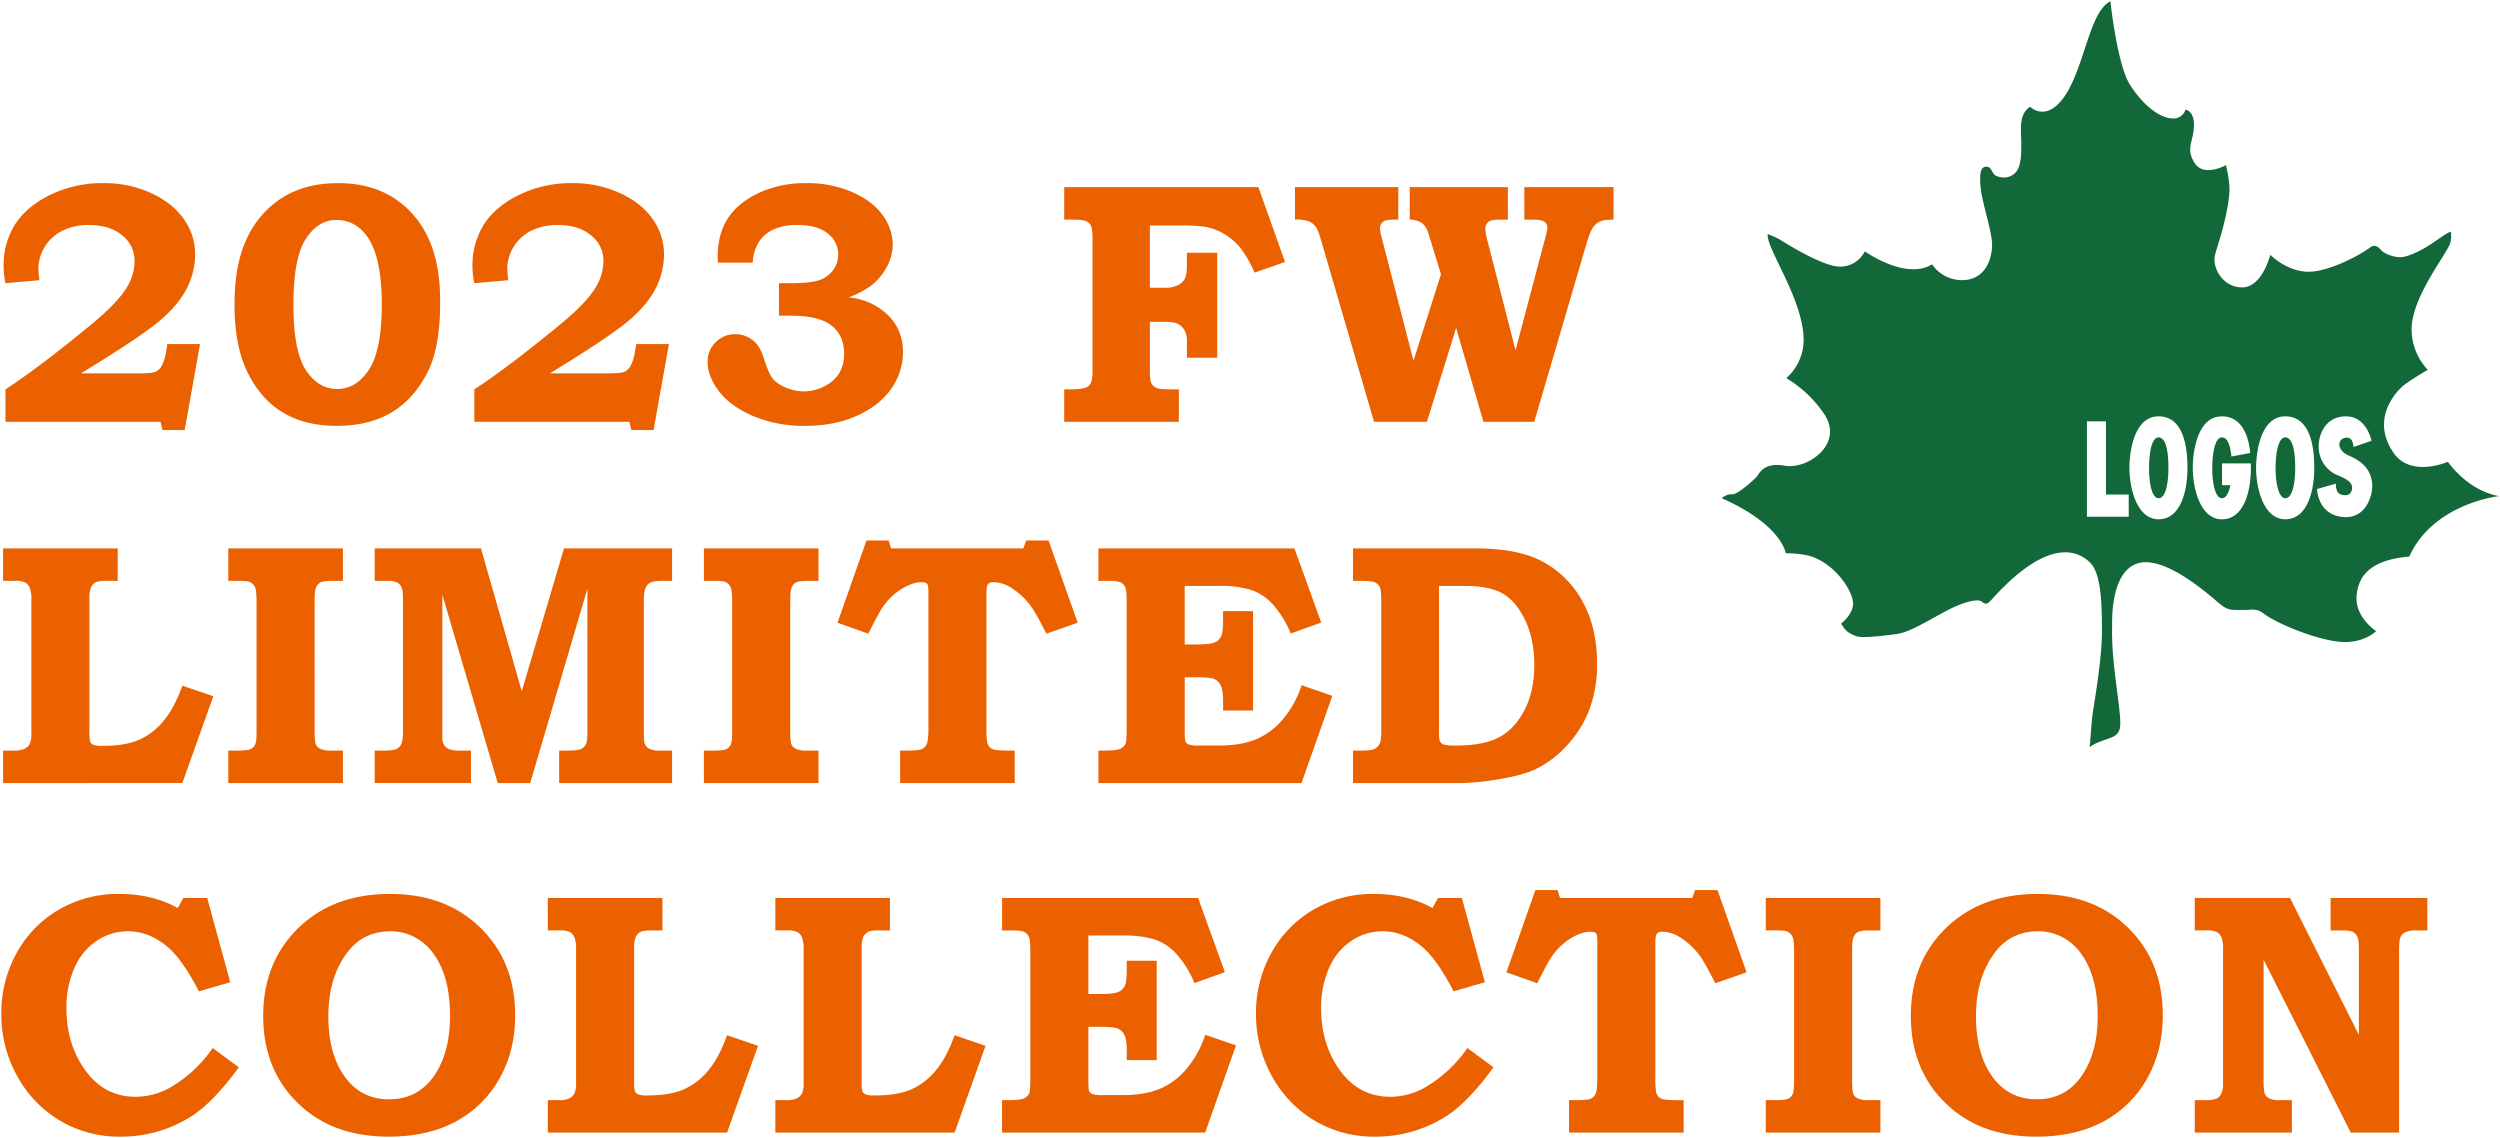
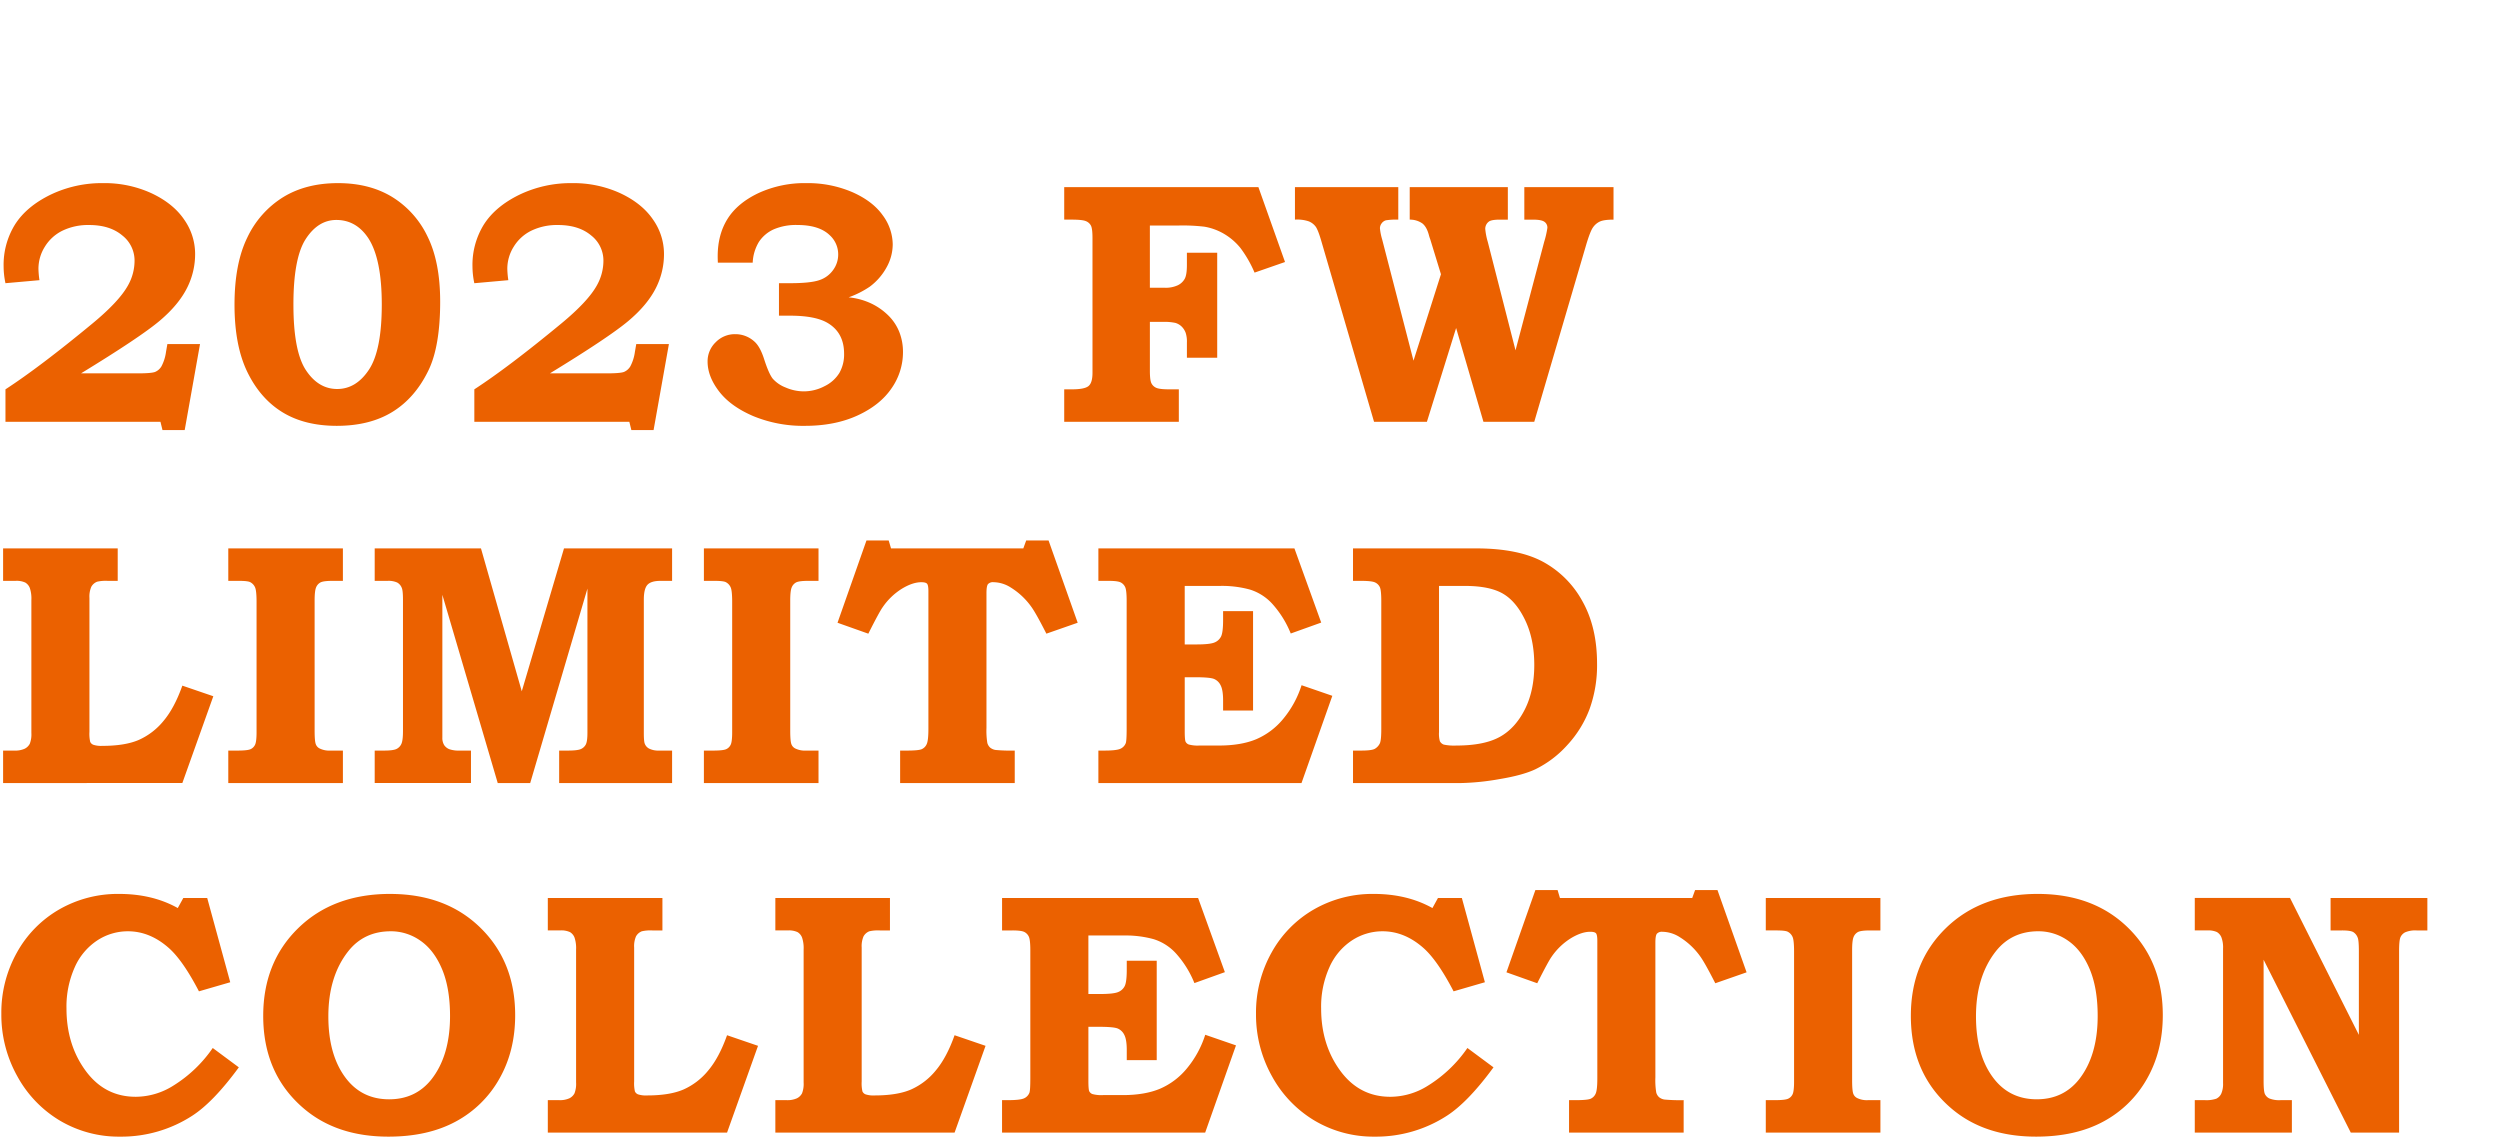
<svg xmlns="http://www.w3.org/2000/svg" width="1235" height="562" viewBox="0 0 1235 562">
  <defs>
    <style>
      .cls-1 {
        fill: #eb6100;
      }

      .cls-1, .cls-2 {
        fill-rule: evenodd;
      }

      .cls-2 {
        fill: #13683a;
      }
    </style>
  </defs>
  <path id="シェイプ_2" data-name="シェイプ 2" class="cls-1" d="M19.491,138.408L2.7,139.9a39.762,39.762,0,0,1-.914-8.227,37.817,37.817,0,0,1,5.655-20.815q5.653-8.847,17.418-14.623A58.52,58.52,0,0,1,51,90.465a55.485,55.485,0,0,1,23.9,5.026q10.682,5.03,16.087,13a29.462,29.462,0,0,1,5.4,16.784A36.954,36.954,0,0,1,92.571,141.9q-4.241,8.643-13.843,16.7t-38.7,25.842H67.961q6.817,0,8.647-.706a6.658,6.658,0,0,0,3.159-2.784,21.151,21.151,0,0,0,2.246-7.146l0.665-3.822H98.807l-7.566,42.46H80.267l-1-4.071H2.7V192.334q16.878-10.97,42.819-32.4,13.3-10.969,17.708-18.946a24.725,24.725,0,0,0,3.243-12.213,15.722,15.722,0,0,0-6.112-12.506q-6.11-5.112-16.337-5.11a29.052,29.052,0,0,0-13.136,2.784,21.028,21.028,0,0,0-8.73,7.935,20.476,20.476,0,0,0-3.161,10.885A43.164,43.164,0,0,0,19.491,138.408ZM166.979,90.465q15.463,0,26.648,6.771a46.2,46.2,0,0,1,17.5,19.443q6.316,12.672,6.319,32.28,0,22.1-5.819,34.067-6.57,13.545-17.751,20.44t-27.479,6.9q-15.88,0-26.813-6.689T122.249,183.9q-6.4-13.086-6.4-33.362,0-20.355,6.361-33.278A46.99,46.99,0,0,1,139.875,97.4Q151.181,90.466,166.979,90.465ZM188.6,150.456q0-22.72-6.734-32.922-5.986-8.874-15.715-8.872-8.979,0-15.09,9.371t-6.11,32.423q0,23.054,6.153,32.383t15.463,9.328q9.394,0,15.715-9.578T188.6,150.456Zm62.519-12.048-16.8,1.5a39.74,39.74,0,0,1-.915-8.227,37.819,37.819,0,0,1,5.655-20.815q5.654-8.847,17.418-14.623a58.518,58.518,0,0,1,26.147-5.774,55.482,55.482,0,0,1,23.9,5.026q10.681,5.03,16.088,13a29.467,29.467,0,0,1,5.4,16.784A36.962,36.962,0,0,1,324.2,141.9q-4.24,8.643-13.843,16.7t-38.7,25.842h27.934q6.818,0,8.647-.706a6.654,6.654,0,0,0,3.159-2.784,21.15,21.15,0,0,0,2.247-7.146l0.665-3.822h16.129l-7.566,42.46H311.891l-1-4.071H234.32V192.334q16.878-10.97,42.819-32.4,13.3-10.969,17.708-18.946a24.723,24.723,0,0,0,3.243-12.213,15.723,15.723,0,0,0-6.112-12.506q-6.11-5.112-16.336-5.11a29.055,29.055,0,0,0-13.137,2.784,21.031,21.031,0,0,0-8.729,7.935,20.468,20.468,0,0,0-3.161,10.885A43.214,43.214,0,0,0,251.115,138.408Zm120.719-8.642H354.623q-0.084-1.911-.083-3.158,0-10.716,4.868-18.487t15.23-12.713a54.365,54.365,0,0,1,23.677-4.943,55.724,55.724,0,0,1,22.72,4.445q10.069,4.447,15.02,11.425a24.561,24.561,0,0,1,4.952,14.375,23.527,23.527,0,0,1-3.075,11.425,29.414,29.414,0,0,1-8.315,9.513,45.781,45.781,0,0,1-10.392,5.235,33.687,33.687,0,0,1,11.141,3.033,31.011,31.011,0,0,1,8.521,5.982,23.685,23.685,0,0,1,5.4,8.185,26.907,26.907,0,0,1,1.788,9.888,31.136,31.136,0,0,1-5.658,17.863q-5.659,8.31-16.81,13.42t-25.879,5.111a64.469,64.469,0,0,1-25.629-4.819q-11.235-4.82-16.893-12.215t-5.657-14.707a13.02,13.02,0,0,1,4-9.556,13.168,13.168,0,0,1,9.657-3.987,13.9,13.9,0,0,1,9.572,3.738q2.663,2.412,4.579,8.225,2.413,7.563,4.37,10.013a16.261,16.261,0,0,0,6.367,4.362,22.4,22.4,0,0,0,8.992,1.912,22.011,22.011,0,0,0,10.28-2.576,17.523,17.523,0,0,0,7.283-6.522,18.394,18.394,0,0,0,2.332-9.516q0-10.22-7.9-15.038-6.069-3.739-18.873-3.738h-5.4V139.9h5.4q10.143,0,14.507-1.5a13.5,13.5,0,0,0,6.86-5.027,12.919,12.919,0,0,0,2.494-7.6,12.784,12.784,0,0,0-4.156-9.555q-5.238-5.067-15.964-5.068a27.81,27.81,0,0,0-11.764,2.16,17.235,17.235,0,0,0-7.233,6.107A21.538,21.538,0,0,0,371.834,129.766ZM525.722,92.459h95.934L634.8,129.435l-15.049,5.234a58.111,58.111,0,0,0-6.983-12.173,29.771,29.771,0,0,0-7.9-6.855,28.436,28.436,0,0,0-9.893-3.656,92,92,0,0,0-12.638-.582h-14.3v30.744h7.315a14.165,14.165,0,0,0,6.527-1.247,7.756,7.756,0,0,0,3.409-3.24q1.038-1.995,1.04-6.648v-6.148H601.3v51.847H586.332v-7.477a14.1,14.1,0,0,0-.583-4.736,8.4,8.4,0,0,0-2.078-3.241,7.458,7.458,0,0,0-3.035-1.744,25.612,25.612,0,0,0-6.194-.5h-6.4v24.345q0,4.405.748,5.943a4.729,4.729,0,0,0,2.411,2.284q1.662,0.748,6.4.748h4.739v16.037H525.722V192.334h3.762q6.273,0,8.239-1.621t1.966-6.522V117.552q0-4.569-.753-6.065a4.756,4.756,0,0,0-2.51-2.244q-1.757-.748-6.942-0.748h-3.762V92.459Zm113.982,0h51.048V108.5a32.2,32.2,0,0,0-6.11.332,3.935,3.935,0,0,0-2.078,1.455,4.018,4.018,0,0,0-.873,2.534,28.654,28.654,0,0,0,1.079,5.4l15.5,59.955,13.564-42.7-5.29-17.258a19.181,19.181,0,0,1-.665-2.077q-1.082-4.069-3.242-5.775a10.64,10.64,0,0,0-6.235-1.869V92.459h48.47V108.5h-3.913q-4.248,0-5.5,1a4.41,4.41,0,0,0-1.746,3.576,32.774,32.774,0,0,0,1.246,6.4l13.708,53.584,14.16-53.588a45.537,45.537,0,0,0,1.58-6.9,3.461,3.461,0,0,0-1.5-3.033q-1.5-1.038-5.653-1.038h-4.24V92.459h44.065V108.5q-4.74,0-6.776.956a8.474,8.474,0,0,0-3.41,2.949q-1.371,1.993-3.284,8.393l-25.69,87.578H732.822l-13.5-46.337-14.433,46.337H678.781L652.84,119.464q-1.663-5.815-2.909-7.521a7.945,7.945,0,0,0-3.452-2.617,17.922,17.922,0,0,0-6.775-.831V92.459ZM1.532,270.91H58.15v16.036H53.193a19.1,19.1,0,0,0-5.207.416,5.6,5.6,0,0,0-2.894,2.534,12.169,12.169,0,0,0-.908,5.442v66.223a18.136,18.136,0,0,0,.373,4.9,2.835,2.835,0,0,0,1.538,1.454,12.291,12.291,0,0,0,4.489.541q11.142,0,17.918-2.908A33.187,33.187,0,0,0,80.724,356.2q5.444-6.438,9.353-17.492l15.3,5.236-15.3,42.875H1.532V370.786H7.07a11.286,11.286,0,0,0,5.123-.915,5.709,5.709,0,0,0,2.521-2.451,12.891,12.891,0,0,0,.786-5.36V296.419a16.442,16.442,0,0,0-.786-5.983,5.383,5.383,0,0,0-2.232-2.658,10.289,10.289,0,0,0-4.834-.832H1.532V270.91Zm111.24,0h56.619v16.036h-5.155q-4.488,0-5.945.79a4.817,4.817,0,0,0-2.161,2.493q-0.709,1.7-.708,6.523V360.9q0,5.235.583,6.73a3.823,3.823,0,0,0,2,2.161,10.825,10.825,0,0,0,5.237,1h6.154v16.036H112.772V370.786h4.6q4.937,0,6.44-.708a4.464,4.464,0,0,0,2.216-2.243q0.712-1.537.713-6.107v-64.4q0-5.4-.713-7.1a5.206,5.206,0,0,0-2.382-2.618q-1.173-.664-5.687-0.665h-5.186V270.91Zm72.33,0H237.6L257.754,341.5l20.859-70.588h53.4v16.036h-5.735q-4.659,0-6.444,1.954t-1.787,7.352V362.06q0,4.32.5,5.4a4.546,4.546,0,0,0,2.078,2.327,10.063,10.063,0,0,0,4.823,1h6.567v16.036H276.224V370.786h4.323q4.738,0,6.4-.748a4.947,4.947,0,0,0,2.453-2.285q0.788-1.537.79-5.693V290.769l-28.268,96.053H245.878l-27.354-92.979V364.3a6.782,6.782,0,0,0,.873,3.739,5.53,5.53,0,0,0,2.494,2.035,13.936,13.936,0,0,0,5.2.708h5.571v16.036H185.1V370.786h4.683q4.431,0,6.064-.79a5.038,5.038,0,0,0,2.424-2.493q0.795-1.7.8-6.274V296.252q0-4.486-.585-5.816a5.132,5.132,0,0,0-2.258-2.658,10.317,10.317,0,0,0-4.767-.832H185.1V270.91Zm162.622,0h56.618v16.036h-5.154q-4.488,0-5.945.79a4.817,4.817,0,0,0-2.161,2.493q-0.71,1.7-.708,6.523V360.9q0,5.235.583,6.73a3.823,3.823,0,0,0,2,2.161,10.826,10.826,0,0,0,5.238,1h6.152v16.036H347.724V370.786h4.6q4.937,0,6.44-.708a4.464,4.464,0,0,0,2.216-2.243q0.713-1.537.713-6.107v-64.4q0-5.4-.713-7.1a5.2,5.2,0,0,0-2.383-2.618q-1.172-.664-5.686-0.665h-5.186V270.91ZM428.034,267H439.01l1.162,3.906h65.351L506.936,267h11.057l14.384,40.632-15.464,5.4q-5.157-10.136-7.4-13.212a35.2,35.2,0,0,0-10.142-9.556,16.29,16.29,0,0,0-8.564-2.658,3.315,3.315,0,0,0-2.743.956q-0.748.956-.748,4.362v66.639a37.715,37.715,0,0,0,.417,7.4,4.742,4.742,0,0,0,1.421,2.369,5.5,5.5,0,0,0,2.761,1.162,83.59,83.59,0,0,0,9.367.292v16.036H444.663V370.786h3.428q5.688,0,7.278-.708a4.834,4.834,0,0,0,2.425-2.493q0.836-1.785.837-7.436V292.015q0-2.908-.665-3.655t-2.828-.749q-4.323,0-9.643,3.241a32.124,32.124,0,0,0-9.479,9.139q-1.665,2.328-7.068,13.046l-15.214-5.4ZM542.6,270.91h96.85l13.23,36.643-15.049,5.4a49.426,49.426,0,0,0-8.938-14.458,24.894,24.894,0,0,0-11.307-7.271,52.343,52.343,0,0,0-14.426-1.786H585.252v28.916h5.82q6.567,0,8.855-.956a6.124,6.124,0,0,0,3.283-2.991q1-2.036,1-8.1v-4.4h14.8v49.105h-14.8V346q0-5.094-1.206-7.432a6.385,6.385,0,0,0-3.283-3.174q-2.079-.834-9.23-0.836h-5.237v26.657q0,4.248.416,5.163a2.856,2.856,0,0,0,1.621,1.415,16.724,16.724,0,0,0,5.2.5h9.732q10.9,0,18.381-3.13a35.113,35.113,0,0,0,13.351-10.1,49.427,49.427,0,0,0,9.024-16.57l15.189,5.241-15.225,43.09H542.6V370.786h2.91q5.82,0,7.815-.833a5.03,5.03,0,0,0,2.827-2.907q0.414-1.247.416-7.062V296.835q0-5.151-.706-6.731a4.845,4.845,0,0,0-2.2-2.368q-1.5-.789-5.9-0.79H542.6V270.91Zm125.789,0h60.818q20.717,0,32.946,6.563a48.614,48.614,0,0,1,19.512,19.444q7.28,12.881,7.28,30.91a63.649,63.649,0,0,1-3.7,22.434,54.025,54.025,0,0,1-11.024,17.824,51.658,51.658,0,0,1-15.724,11.923q-6.327,2.993-17.93,4.9a120.328,120.328,0,0,1-18.6,1.911H668.389V370.786H672.4q5.1,0,6.692-.833a6.161,6.161,0,0,0,2.592-2.825q0.669-1.575.67-6.9V296.917q0-5.316-.713-6.855a4.77,4.77,0,0,0-2.34-2.326q-1.632-.789-6.9-0.79h-4.015V270.91Zm42.486,18.529v72.192a13.736,13.736,0,0,0,.416,4.5,3.458,3.458,0,0,0,1.954,1.709,24.545,24.545,0,0,0,6.193.456q13.635,0,21.326-4.2t12.43-13.489q4.738-9.284,4.738-22.107,0-12.656-4.448-22.024t-11.015-13.2q-6.57-3.829-18.791-3.831h-12.8ZM90.558,443.6h11.8l11.382,41.629-15.463,4.488q-7.732-14.874-14.549-21.106-9.48-8.559-20.537-8.558A27.517,27.517,0,0,0,48.1,464.535a30.681,30.681,0,0,0-11.141,13.211,47.442,47.442,0,0,0-4.116,20.44q0,17.867,9.436,30.744t24.736,12.879a35,35,0,0,0,18.707-5.567,65.42,65.42,0,0,0,19.372-18.531l12.887,9.557q-12.546,17.12-22.931,23.848A64.335,64.335,0,0,1,59.321,561.5,57,57,0,0,1,29.7,553.649,57.629,57.629,0,0,1,8.557,531.673,62.159,62.159,0,0,1,.666,500.845a60.716,60.716,0,0,1,7.683-30.287,55.5,55.5,0,0,1,20.936-21.311A58.019,58.019,0,0,1,58.821,441.6q16.533,0,29,6.98Zm102.16-1.993q27.6,0,44.689,16.785t17.086,43.123q0,17.7-7.815,31.409A53.9,53.9,0,0,1,225.1,554.065q-13.761,7.437-33.216,7.437-25.691,0-42.07-14.125-19.787-17.034-19.786-45.535,0-26.5,17.334-43.373T192.718,441.6Zm0.333,18.446q-13.221,0-21.035,9.887-9.811,12.464-9.811,32.157t9.145,31.158q7.9,9.806,20.869,9.8,13.051,0,20.869-9.8,9.228-11.715,9.228-31.325,0-13.791-3.949-23.183T207.683,464.7A25.222,25.222,0,0,0,193.051,460.048ZM270.618,443.6h56.619v16.038h-4.958a19.121,19.121,0,0,0-5.207.415,5.6,5.6,0,0,0-2.894,2.533,12.183,12.183,0,0,0-.908,5.444v66.223a18.143,18.143,0,0,0,.373,4.9,2.836,2.836,0,0,0,1.539,1.454,12.248,12.248,0,0,0,4.489.54q11.142,0,17.918-2.908a33.2,33.2,0,0,0,12.222-9.347q5.444-6.44,9.353-17.491l15.3,5.235-15.3,42.874H270.618V543.471h5.539a11.306,11.306,0,0,0,5.123-.914,5.72,5.72,0,0,0,2.521-2.451,12.894,12.894,0,0,0,.785-5.36V469.1a16.469,16.469,0,0,0-.785-5.983,5.387,5.387,0,0,0-2.233-2.657,10.273,10.273,0,0,0-4.833-.831h-6.117V443.6Zm112.4,0h56.619v16.038h-4.958a19.121,19.121,0,0,0-5.207.415,5.6,5.6,0,0,0-2.894,2.533,12.183,12.183,0,0,0-.908,5.444v66.223a18.143,18.143,0,0,0,.373,4.9,2.836,2.836,0,0,0,1.539,1.454,12.248,12.248,0,0,0,4.489.54q11.142,0,17.918-2.908a33.2,33.2,0,0,0,12.222-9.347q5.444-6.44,9.353-17.491l15.3,5.235-15.3,42.874H383.022V543.471h5.539a11.306,11.306,0,0,0,5.123-.914,5.713,5.713,0,0,0,2.52-2.451,12.874,12.874,0,0,0,.786-5.36V469.1a16.442,16.442,0,0,0-.786-5.983,5.38,5.38,0,0,0-2.232-2.657,10.273,10.273,0,0,0-4.833-.831h-6.117V443.6Zm111.99,0h96.85l13.23,36.644-15.05,5.4a49.432,49.432,0,0,0-8.937-14.457,24.875,24.875,0,0,0-11.307-7.27,52.267,52.267,0,0,0-14.426-1.786H537.664V491.04h5.82q6.567,0,8.855-.955a6.118,6.118,0,0,0,3.282-2.991q1-2.035,1-8.1v-4.4h14.8v49.1h-14.8v-5.009q0-5.094-1.206-7.433a6.389,6.389,0,0,0-3.283-3.174q-2.079-.834-9.23-0.836h-5.237V533.9q0,4.25.416,5.163a2.852,2.852,0,0,0,1.621,1.415,16.7,16.7,0,0,0,5.2.5h9.731q10.9,0,18.382-3.131a35.13,35.13,0,0,0,13.35-10.1,49.417,49.417,0,0,0,9.025-16.571l15.189,5.241-15.225,43.09H495.012V543.471h2.91q5.818,0,7.815-.831a5.04,5.04,0,0,0,2.827-2.908q0.414-1.248.416-7.063V469.52q0-5.151-.706-6.729a4.845,4.845,0,0,0-2.2-2.37q-1.5-.789-5.9-0.788h-5.154V443.6Zm215.35,0h11.8l11.382,41.629-15.463,4.488q-7.732-14.874-14.549-21.106-9.48-8.559-20.538-8.558a27.516,27.516,0,0,0-15.088,4.487,30.678,30.678,0,0,0-11.141,13.211,47.439,47.439,0,0,0-4.117,20.44q0,17.867,9.436,30.744t24.736,12.879a35,35,0,0,0,18.707-5.567A65.417,65.417,0,0,0,724.9,517.711l12.887,9.557q-12.546,17.12-22.931,23.848A64.335,64.335,0,0,1,679.125,561.5a57,57,0,0,1-29.619-7.853,57.627,57.627,0,0,1-21.145-21.976,62.156,62.156,0,0,1-7.891-30.828,60.721,60.721,0,0,1,7.683-30.287,55.509,55.509,0,0,1,20.935-21.311,58.023,58.023,0,0,1,29.537-7.645q16.533,0,29,6.98Zm48.117-3.9h10.976l1.162,3.9h65.351l1.413-3.9h11.057l14.384,40.63-15.463,5.4q-5.159-10.137-7.4-13.211a35.169,35.169,0,0,0-10.142-9.556,16.274,16.274,0,0,0-8.565-2.659,3.318,3.318,0,0,0-2.743.955q-0.749.955-.748,4.362v66.64a37.578,37.578,0,0,0,.418,7.394,4.732,4.732,0,0,0,1.42,2.369,5.491,5.491,0,0,0,2.761,1.163,83.722,83.722,0,0,0,9.368.291v16.036H775.108V543.471h3.429q5.686,0,7.277-.707a4.835,4.835,0,0,0,2.426-2.491q0.836-1.788.836-7.439V464.7q0-2.907-.665-3.656t-2.827-.748q-4.324,0-9.644,3.24a32.19,32.19,0,0,0-9.479,9.14Q764.8,475,759.394,485.723l-15.214-5.4ZM872.3,443.6h56.619v16.038h-5.155q-4.488,0-5.945.788a4.817,4.817,0,0,0-2.161,2.493q-0.709,1.7-.708,6.523v64.146q0,5.235.583,6.73a3.812,3.812,0,0,0,2,2.16,10.826,10.826,0,0,0,5.238,1h6.153v16.036H872.3V543.471h4.6q4.936,0,6.44-.707a4.466,4.466,0,0,0,2.216-2.244q0.712-1.536.713-6.107v-64.4q0-5.4-.713-7.1a5.2,5.2,0,0,0-2.383-2.617q-1.171-.663-5.686-0.664H872.3V443.6ZM1006.65,441.6q27.6,0,44.69,16.785t17.08,43.123q0,17.7-7.81,31.409a53.857,53.857,0,0,1-21.58,21.146q-13.755,7.437-33.21,7.437-25.693,0-42.071-14.125-19.788-17.034-19.786-45.535,0-26.5,17.333-43.373T1006.65,441.6Zm0.33,18.446q-13.215,0-21.032,9.887-9.81,12.464-9.811,32.157t9.146,31.158q7.9,9.806,20.867,9.8,13.05,0,20.87-9.8,9.225-11.715,9.23-31.325,0-13.791-3.95-23.183T1021.62,464.7A25.235,25.235,0,0,0,1006.98,460.048Zm77.24-16.453h47.05l34.01,67.636V469.852q0-5.316-.58-6.648a5.393,5.393,0,0,0-2.24-2.783q-1.425-.789-5.49-0.788h-5.66V443.6h47.81v16.038h-5.29a12.753,12.753,0,0,0-5.66.913,5.03,5.03,0,0,0-2.36,2.493q-0.66,1.579-.66,6.813v89.655h-23.86l-43.07-85.416v59.741q0,5.154.62,6.564a4.651,4.651,0,0,0,2.24,2.244,13.2,13.2,0,0,0,5.57.831h5.54v16.036h-47.97V543.471h4.96a15.291,15.291,0,0,0,5.66-.707,5.247,5.247,0,0,0,2.44-2.451,11.8,11.8,0,0,0,.91-5.235V468.606a14.181,14.181,0,0,0-.83-5.609,5.431,5.431,0,0,0-2.23-2.576,10.261,10.261,0,0,0-4.71-.788h-6.2V443.6Z" />
-   <path id="シェイプ_3" data-name="シェイプ 3" class="cls-2" d="M1209.27,228.123s-18.28,8.04-26.87-4.442c-12-17.53,2.49-31.327,5.28-33.533s11.61-7.489,11.61-7.489a29.234,29.234,0,0,1-7.94-19.1c-0.65-16.035,17.24-37.731,19.09-43.535a14.607,14.607,0,0,0,.29-5.513c-3.3.552-12.19,9.486-22.75,12.241-4.64,1.169-10.51-1.7-11.61-3.095-1.17-1.395-3.08-3.309-5.58-1.395-4.7,3.648-21.59,12.793-31.83,11.932-10.25-.842-17.44-8.333-17.44-8.333s-3.89,15.817-13.59,16.1c-9.72.228-15.01-9.469-13.81-15.517,0.59-3.339,5.77-16.392,7.17-30.791,0.52-5.82-1.69-14.122-1.69-14.122-0.29.291-11.09,6.1-15.5-1.1-4.47-7.2-.58-10.262-0.29-18,0.29-7.8-4.18-8.3-4.18-8.3a6.128,6.128,0,0,1-6.09,4.4c-6.62,0-14.92-6.656-21.3-16.6S1042.54,0.6,1042.54.6c-11.6,5.839-13.22,39.135-26.29,51.271-7.49,6.907-13.35.86-13.35,0.86s-3.539,1.645-4.349,7.442c-0.713,4.848.875,14.811-.941,21.354-1.62,6.1-7.424,7.215-11.605,5.285-2.108-1.038-2.205-4.879-4.993-4.457-1.62.225-3.6,0.859-2.5,11.089,0.81,7.16,5.577,21.063,5.577,27.42,0,6.388-2.788,16.668-13.584,17.478a17.813,17.813,0,0,1-16.081-7.781c-13,8.074-33.2-6.406-33.2-6.406a13.634,13.634,0,0,1-11.411,7.538c-8.59.8-29.079-12.483-30.991-13.585-1.979-1.071-5.577-2.5-5.577-2.5-0.81,7.2,17.475,31.91,17.765,52.1a25.389,25.389,0,0,1-8.59,19.1A58.885,58.885,0,0,1,901.52,205.1c9.111,14.545-8.655,26.852-19.678,24.97-11.088-1.944-12.708,4.151-14.394,5.806-1.62,1.654-8.882,8.3-11.606,8.3a7.136,7.136,0,0,0-5.285,1.943c29.891,13.3,31.577,27.161,31.577,27.161s8.592,0,13.583,1.929c11.607,4.557,18.8,16.083,19.614,21.881,0.908,5.861-5.771,10.887-5.771,10.887,2.2,4.378,4.766,5.222,7.489,6.324,2.691,1.069,13.875-.259,19.97-1.1,6-.844,14.1-5.805,23.278-10.8,9.109-5.011,16.6-6.721,18.51-5.31,1.816,1.4,2.626,1.823,4.993-.8,24.74-27.614,40.46-26.607,48.76-18.289,5.57,5.56,5.8,21.062,5.8,34.357,0,13.328-4.05,36.32-4.63,40.454-0.52,4.168-1.4,16.345-1.4,16.345,2.5-2.5,10.6-4.395,12.19-5.578a5.8,5.8,0,0,0,2.79-4.346c0.97-6.68-4.48-31.341-3.92-49.631,0.03-1.946-1.14-27.144,12.74-31.326,13.81-4.151,36.6,16.911,40.68,20.218,4.22,3.358,5.61,2.807,13.91,2.807,0,0,4.09-.844,6.91,1.362,6.97,5.528,27.39,13.62,38.77,14.43s17.41-5.3,17.41-5.3-10.08-6.648-9.69-16.6c0.58-13.02,9.98-18.848,26.06-20.242,11.9-26.326,44.35-29.875,44.35-29.875C1218.74,242.277,1209.27,228.123,1209.27,228.123Zm-157.68,27.158h-20.65V208.146h9.4v36.142h11.25v10.993Zm14.75,1.248c-10.51,0-14.4-14.851-14.4-25.424,0-7.424,2.08-25.423,14.4-25.423,13.39,0,14.26,17.933,14.26,25.423C1080.6,243.071,1077,256.529,1066.34,256.529Zm31.28,0c-10.5,0-14.39-14.851-14.39-25.424,0-7.424,2.07-25.423,14.39-25.423,9.86,0,13.23,9.7,13.98,18.1l-9.28,1.735c-0.51-5.336-1.84-9.436-4.7-9.436-3.37,0-4.76,7.539-4.76,15.355,0,7.749,1.62,14.688,4.76,14.688,2.08,0,3.41-2.626,4.19-6.444h-4.12V228.933h14.2c0.06,0.779.06,1.59,0.06,2.172C1111.95,243.071,1108.35,256.529,1097.62,256.529Zm31.29,0c-10.47,0-14.4-14.851-14.4-25.424,0-7.424,2.14-25.423,14.4-25.423,13.52,0,14.33,17.933,14.33,25.423C1143.24,243.071,1139.64,256.529,1128.91,256.529Zm29.08-1.085c-13.2-.826-13.36-13.864-13.36-13.864l9.27-2.66s-0.09,3.13,1.23,4.573c0.98,1.072,6.1,2.626,6.78-1.913,0.71-4.524-6.26-6.145-9.11-7.767a15.327,15.327,0,0,1-7.36-13.586c0-4.849,2.79-14.286,13.1-14.545,10.63-.284,12.97,12.078,12.97,12.078l-8.89,3.049s0-5.723-4.47-4.443c-3.73,1.006-3.53,6.358,2.27,8.748,8.01,3.349,10.5,8,11.31,12.639C1172.7,243.478,1169.4,256.125,1157.99,255.444Zm-29.08-39.368c-3.37,0-4.77,7.539-4.77,15.355,0,7.749,1.69,14.688,4.77,14.688,3.53,0,4.92-7.141,4.92-15.014C1133.83,223.422,1132.73,216.076,1128.91,216.076Zm-62.57,0c-3.44,0-4.7,7.539-4.7,15.355,0,7.749,1.49,14.688,4.7,14.688,3.47,0,4.86-7.141,4.86-15.014C1071.2,223.422,1070.1,216.076,1066.34,216.076Z" />
</svg>